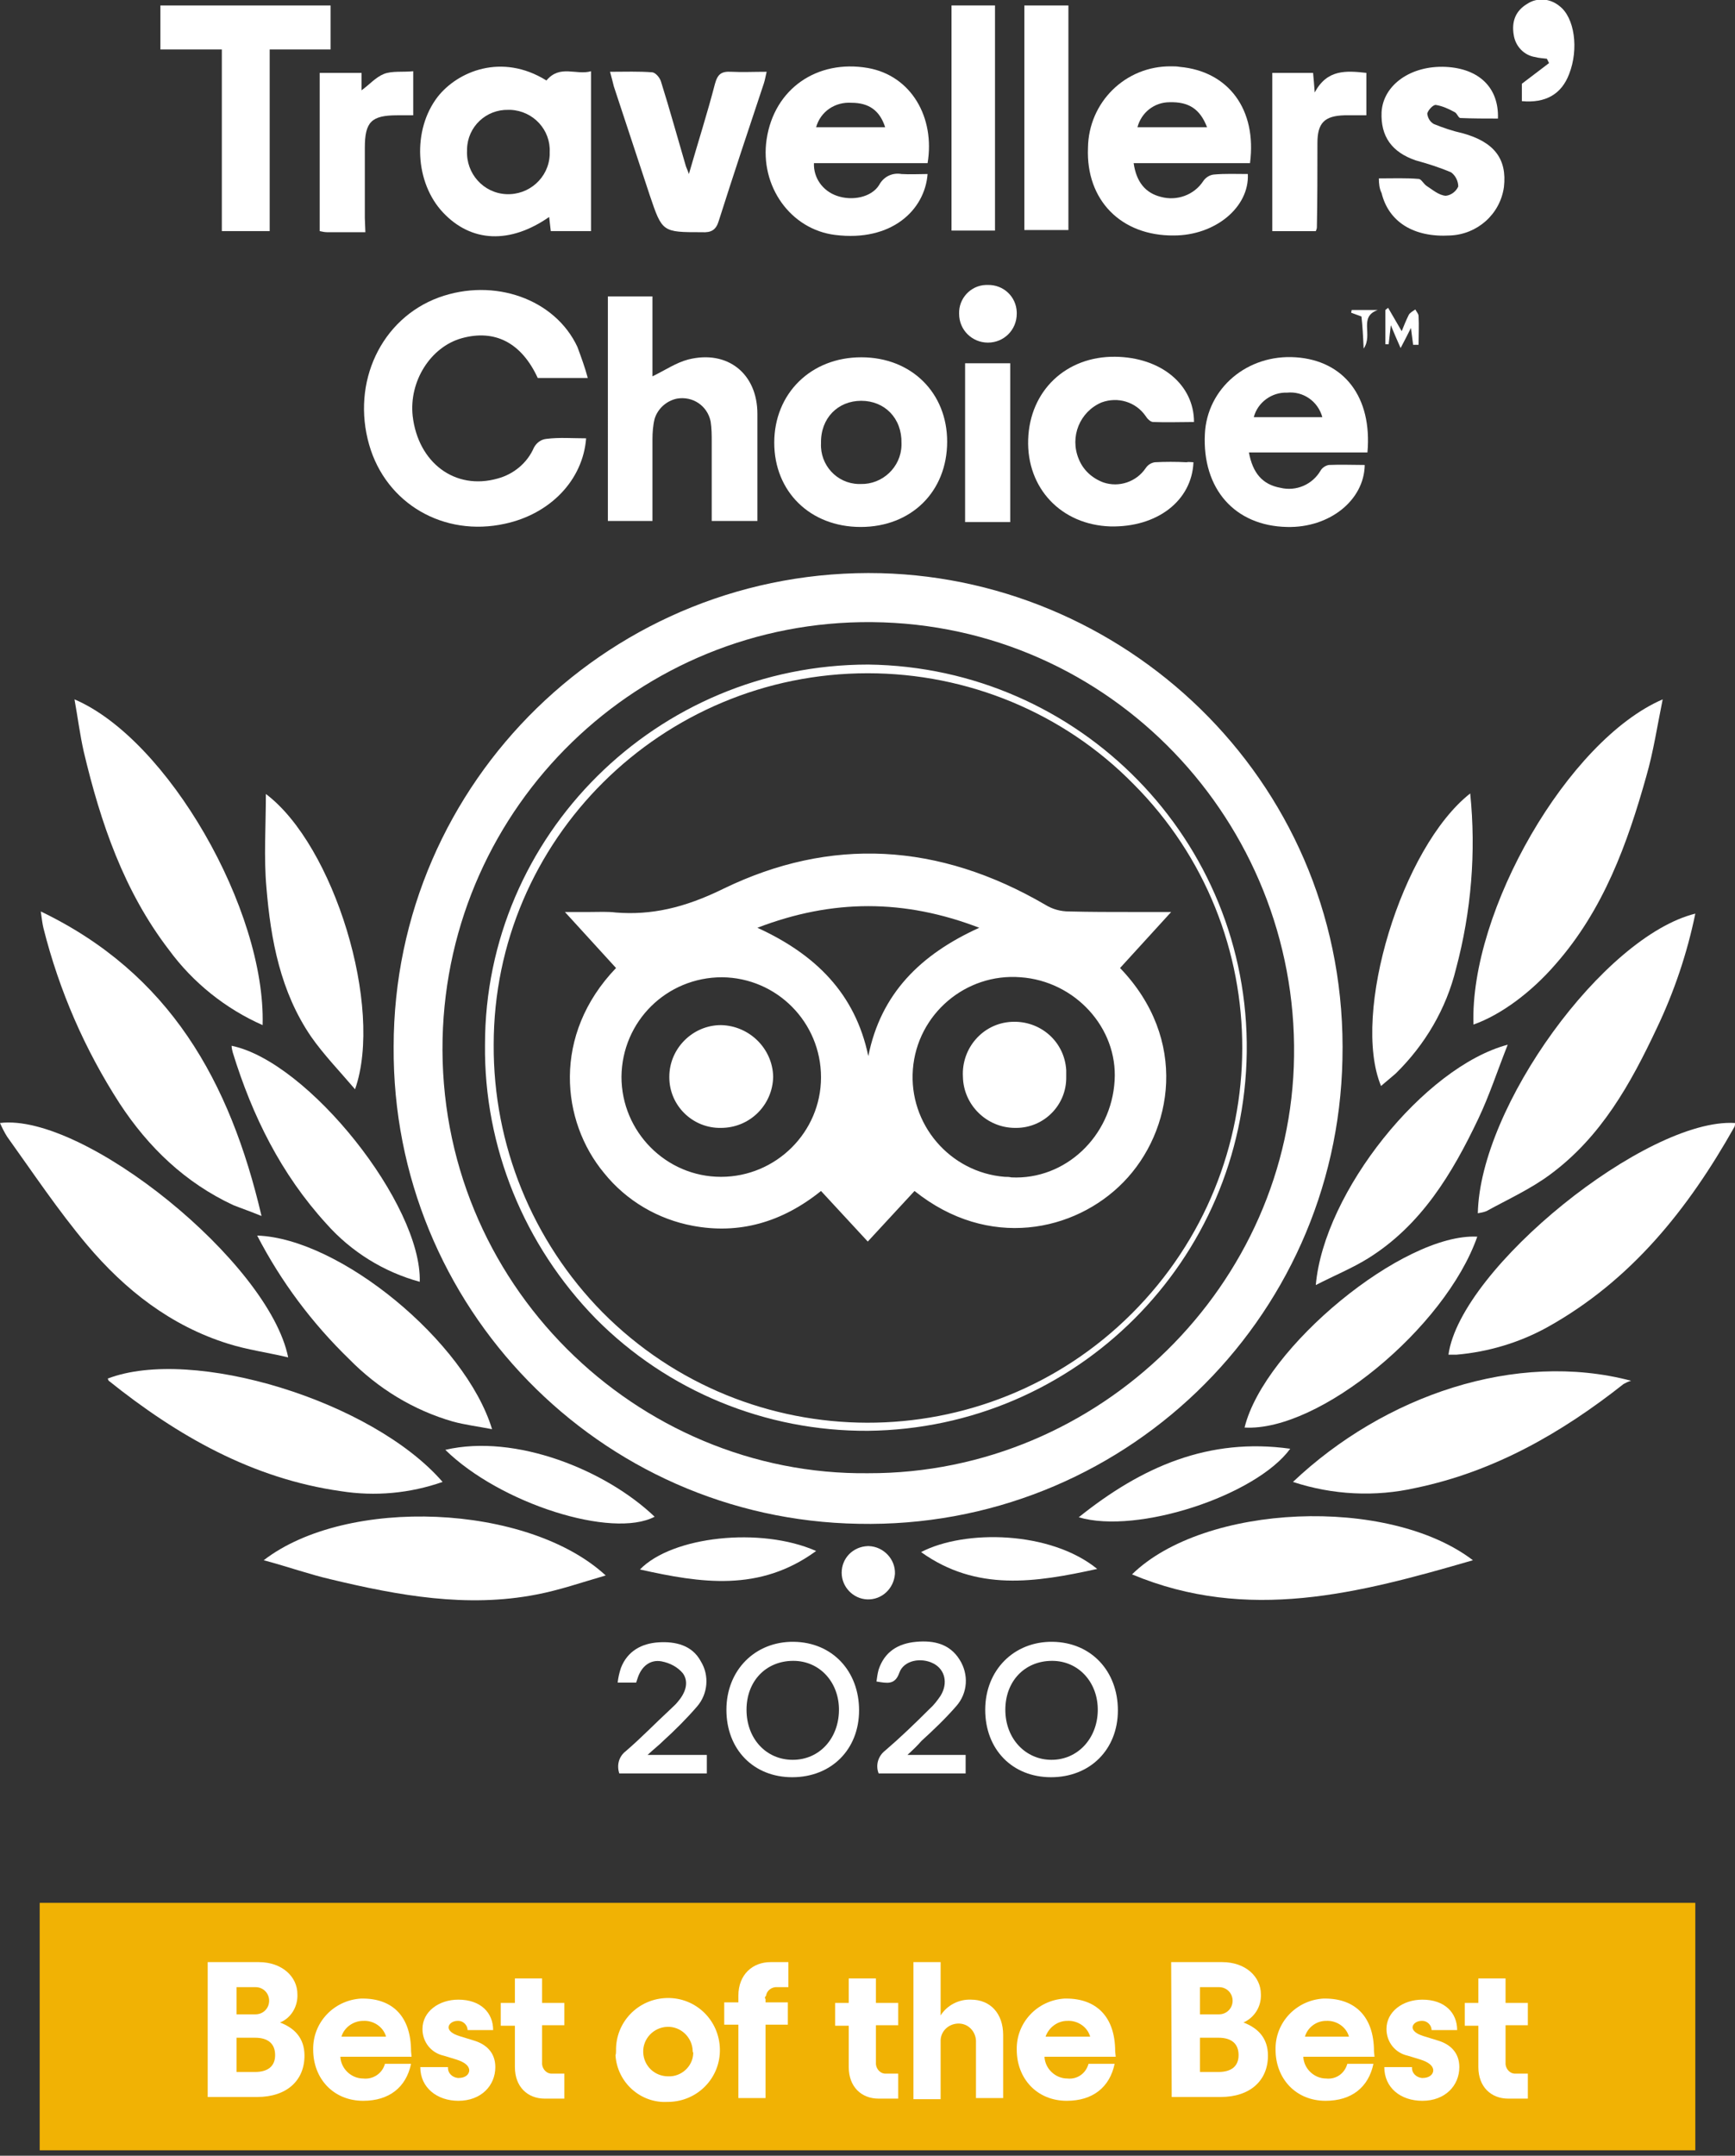
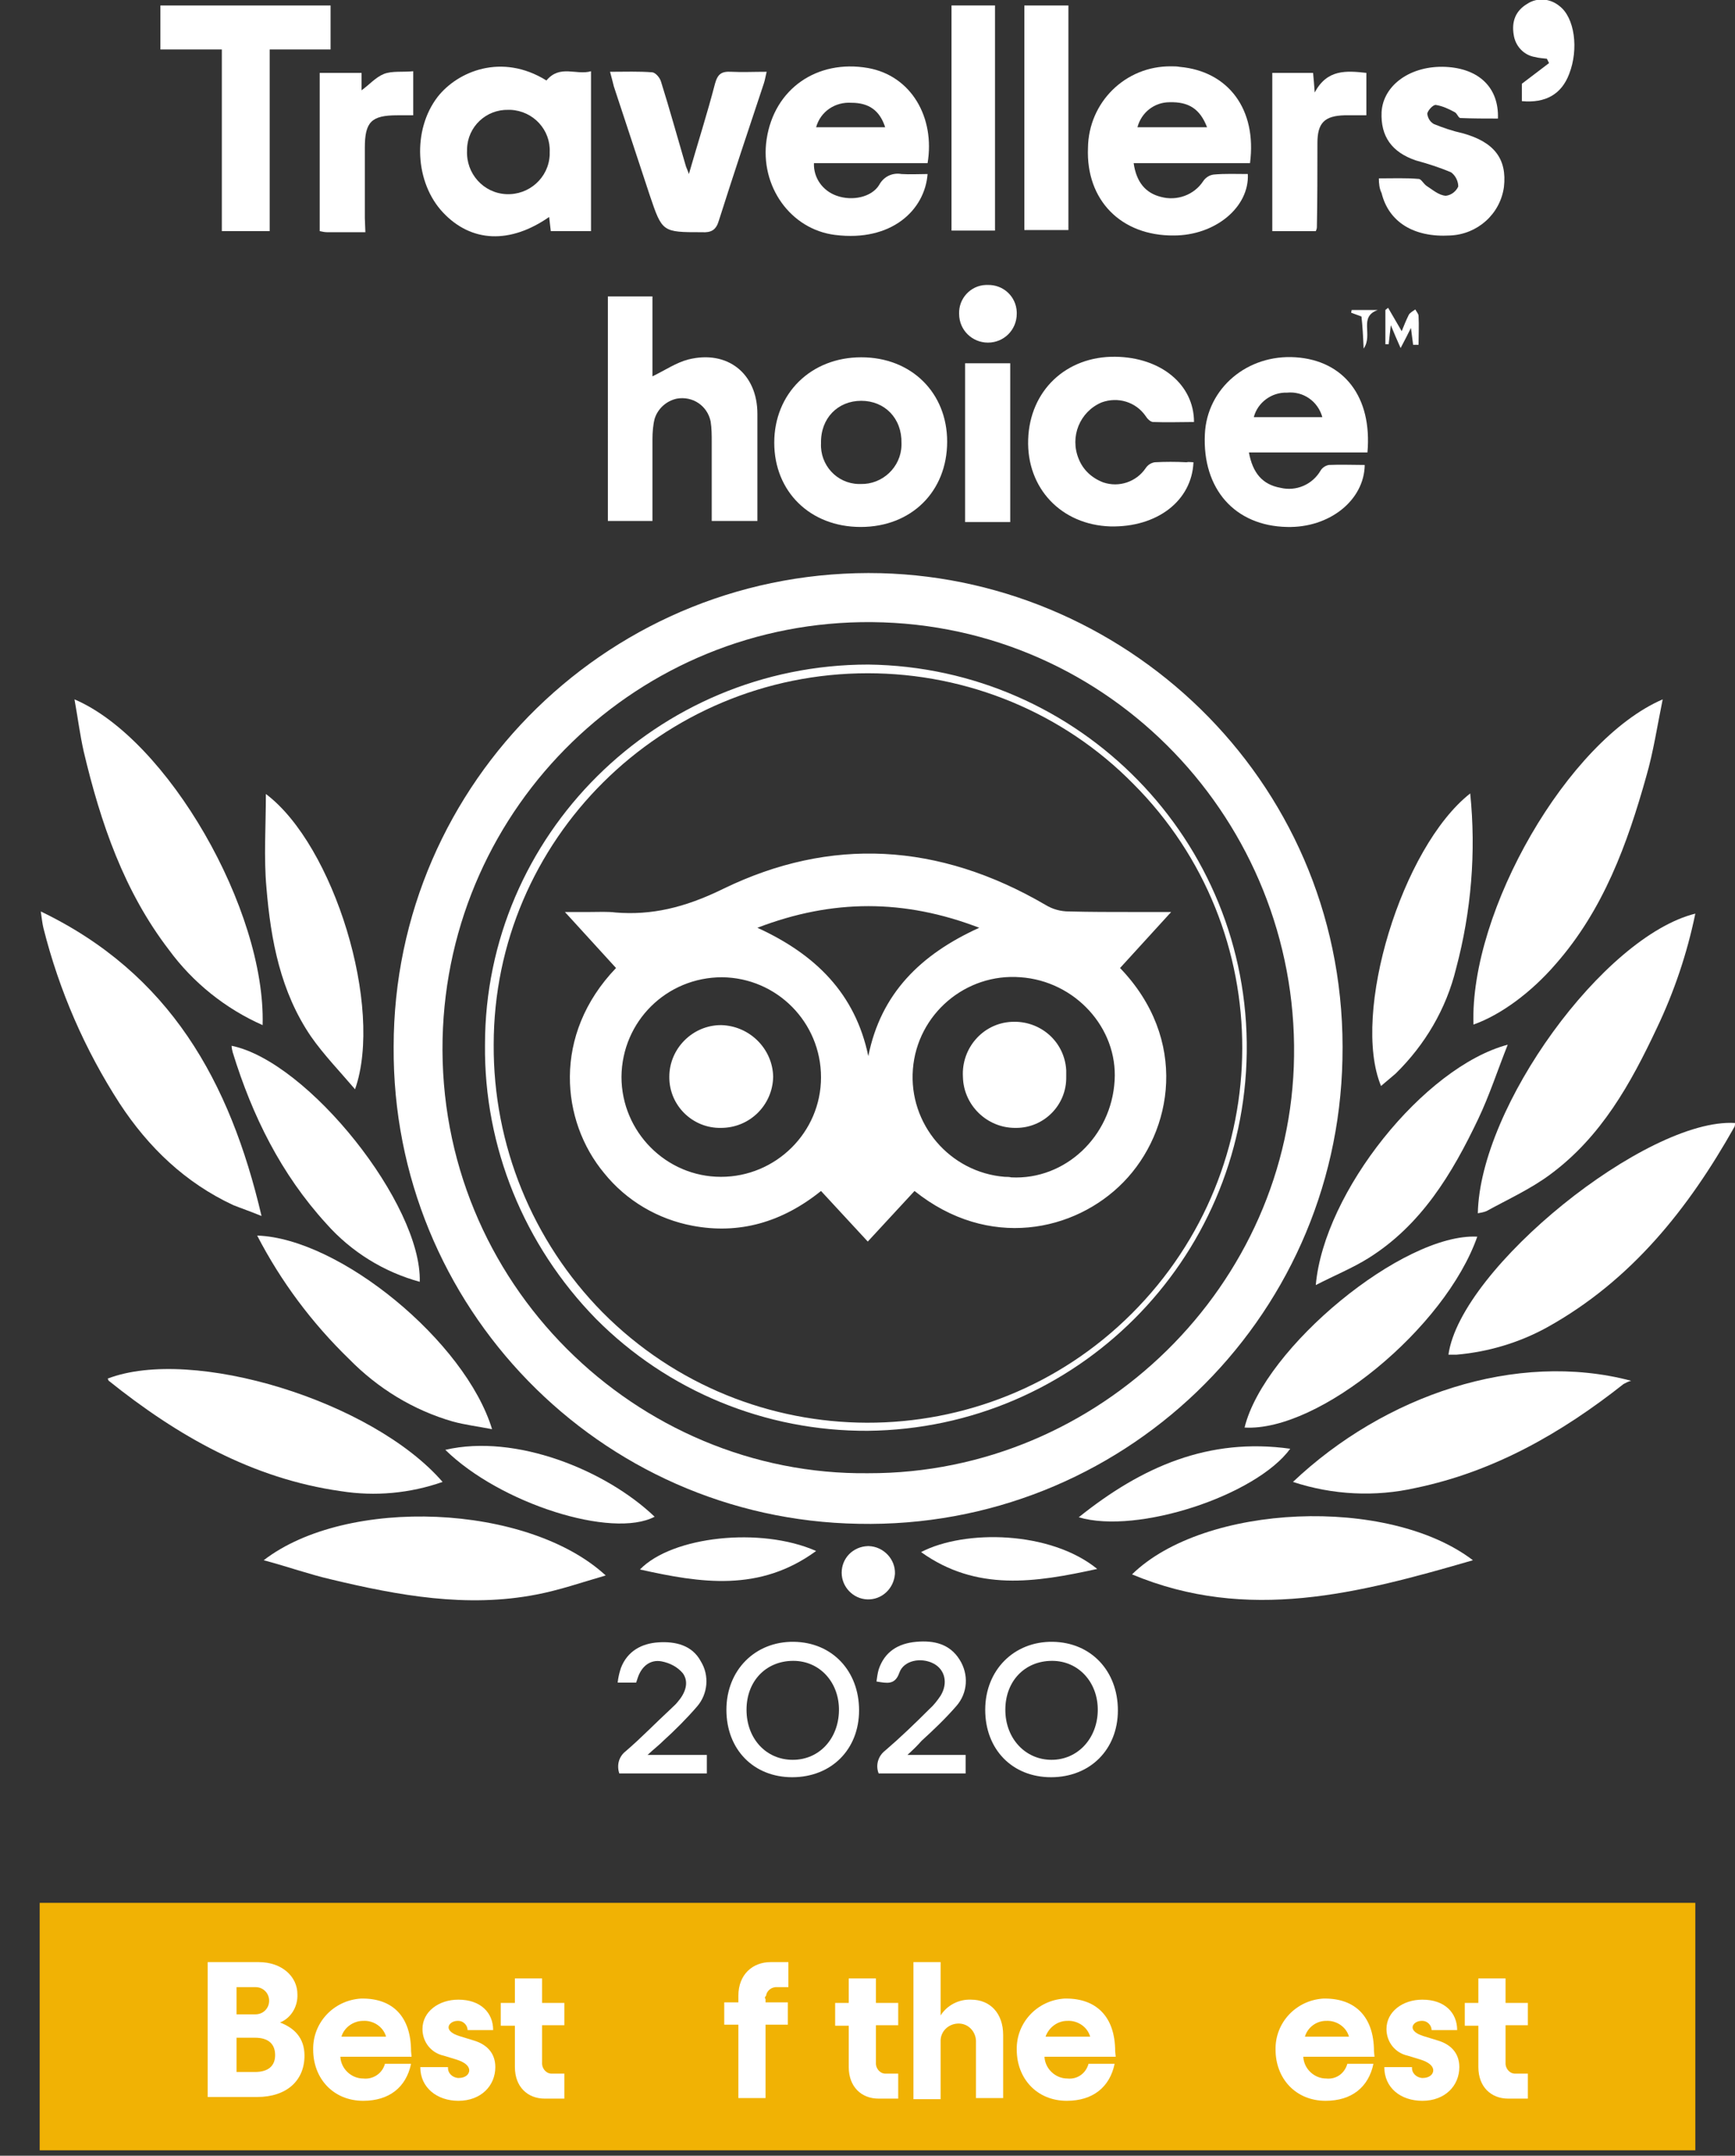
<svg xmlns="http://www.w3.org/2000/svg" version="1.1" id="Capa_1" x="0px" y="0px" viewBox="0 0 319.1 396.4" style="enable-background:new 0 0 319.1 396.4;" xml:space="preserve">
  <rect x="0" y="0" width="319.1" height="396.4" fill="#333333" stroke="none" />
  <style type="text/css">
	.st0{fill:#FFFFFF;}
	.st1{fill:#F1B204;}
</style>
  <g id="Capa_2_00000152985880436569060720000005993867341762742197_">
    <g id="Capa_1-2">
      <path class="st0" d="M145.7,326.8c-7.1,0-12.1-5.1-12.1-12.4s5.3-12.6,12.4-12.5s12,5.4,12,12.6S152.9,326.8,145.7,326.8z     M145.9,305.4c-5,0-8.6,3.7-8.6,9s3.6,9.2,8.5,9.2s8.4-3.9,8.5-9C154.4,309.4,150.8,305.4,145.9,305.4z" />
      <path class="st0" d="M193.3,326.8c-7.1,0-12.1-5.1-12.1-12.4s5.3-12.6,12.4-12.5s12,5.4,12,12.6S200.5,326.8,193.3,326.8z     M193.5,305.4c-5,0-8.6,3.7-8.6,9s3.7,9.2,8.5,9.2s8.4-3.9,8.5-9C202,309.4,198.4,305.4,193.5,305.4z" />
      <path class="st0" d="M130,322.7v3.4h-16.1c-0.5-1.5-0.1-3.1,1.2-4.1c2.8-2.4,5.4-5.1,8.1-7.6c0.5-0.5,1-0.9,1.4-1.4    c1.4-1.6,2.2-3.6,1-5.3c-1-1.2-2.4-1.9-3.9-2.2c-2.1-0.4-3.7,0.9-4.4,3l-0.3,0.9h-3.4c0.1-0.9,0.3-1.8,0.6-2.7    c1.2-3.1,3.8-4.5,6.9-4.7s6.2,0.5,7.8,3.5c1.6,2.6,1.3,6-0.7,8.3c-1.9,2.2-4,4.3-6.2,6.3c-0.8,0.8-1.6,1.4-2.9,2.6L130,322.7z" />
      <path class="st0" d="M166.9,322.7h10.7v3.4h-16c-0.6-1.5-0.1-3.2,1.2-4.2c2.8-2.4,5.5-5,8.1-7.6c0.8-0.7,1.5-1.6,2.1-2.5    c1.4-2.3,0.8-4.8-1.3-5.9c-2.3-1.2-5.5-0.6-6.3,1.7s-2.3,1.9-4.2,1.6c0.1-0.7,0.2-1.5,0.4-2.2c1.1-3.3,3.6-4.8,6.9-5.1    s6.2,0.4,8,3.3c1.7,2.7,1.5,6.1-0.6,8.5c-2,2.3-4.2,4.4-6.4,6.4C168.8,320.9,168.1,321.6,166.9,322.7z" />
      <path class="st0" d="M213.6,168.5L205,178c12.6,12.6,10.3,29.4,1.1,38.8c-8.9,9.1-24.6,12.2-37.9,1.1l-8.6,9.3    c-2.9-3.2-5.7-6.2-8.7-9.3c-6.9,5.8-14.6,8.4-23.5,6.7c-6.2-1.2-11.8-4.5-15.8-9.4c-7.5-9-9.6-24.9,2.7-37.1l-8.7-9.5    c3,0,5.3-0.2,7.6,0c7.2,0.6,13.6-1.2,20.2-4.4c19.8-9.6,39.4-8.1,58.4,3c1.4,0.8,3,1.3,4.7,1.3C202,168.6,207.4,168.5,213.6,168.5    z M114.3,198c0,10.1,8.2,18.4,18.3,18.4c10.1,0,18.4-8.2,18.4-18.3c0-10.1-8.1-18.3-18.2-18.4C122.6,179.7,114.4,187.8,114.3,198    C114.3,198,114.3,198,114.3,198z M205,198.7c0.6-9.7-7.3-18.3-17.3-19c-10.1-0.8-19,6.8-19.8,16.9c-0.8,10.1,6.8,19,16.9,19.8    c0.4,0,0.8,0,1.2,0.1C195.9,217,204.4,209,205,198.7L205,198.7z M159.7,194.2c2.3-11.5,9.6-18.7,20.4-23.6    c-13.8-5.3-27-5.3-40.8,0C150,175.5,157.3,182.7,159.7,194.2L159.7,194.2z" />
      <path class="st0" d="M132.6,207.4c-5.2,0.1-9.5-4.1-9.5-9.3c0,0,0-0.1,0-0.1c0-5.2,4.3-9.5,9.5-9.5c5.2,0.1,9.5,4.3,9.6,9.5    C142.1,203.2,137.9,207.4,132.6,207.4z" />
      <path class="st0" d="M186.7,207.4c-5.2,0-9.5-4.2-9.6-9.4c-0.3-5.2,3.6-9.8,8.9-10.1s9.8,3.6,10.1,8.9c0,0.4,0,0.8,0,1.2    c0.1,5.2-4.1,9.4-9.2,9.4C186.8,207.4,186.8,207.4,186.7,207.4z" />
      <path class="st0" d="M72.4,192.5c0-48.8,40.4-88.3,89.6-87.1c46.3,1.2,86.1,39.5,84.9,89.4c-1,48.2-40.8,86.4-89,85.4    C110.2,279.4,72.1,240.2,72.4,192.5z M159.7,270.9c42.6,0.1,77.8-34.8,78.3-76.7c0.6-42.9-33.6-79.4-77.6-79.8    c-42.8-0.4-78,33.7-79,76.6C80.4,236,117.2,271.4,159.7,270.9z" />
-       <path class="st0" d="M107.8,80.6c-0.6,7.7-6.6,13.9-14.9,15.7c-11.3,2.5-21.9-3.7-25-14.5c-3.3-11.5,2.2-23.2,12.8-27.1    c10.2-3.7,21.4,0.3,25.5,9.1c0.7,1.9,1.4,3.8,1.9,5.7h-9.2c-3-6.5-7.9-9-14-7.3c-5.7,1.6-9.7,7.9-9,14.3c1,8.6,7.8,13.7,15.6,11.5    c3-0.8,5.5-2.9,6.7-5.7c0.5-0.9,1.3-1.5,2.3-1.6C102.9,80.4,105.2,80.6,107.8,80.6z" />
      <path class="st0" d="M271.8,223.1c0.4-19.6,23.1-50.9,40-55.1c-1.5,7.3-3.9,14.4-7.1,21.1c-4.8,10.2-10.2,19.9-19.5,26.8    c-3.6,2.7-7.8,4.6-11.8,6.8C272.9,222.9,272.4,223,271.8,223.1z" />
-       <path class="st0" d="M53,249.6c-3.8-0.9-7.5-1.4-11-2.5c-10.6-3.3-19-9.9-26-18.2c-5.3-6.3-9.9-13.2-14.7-19.9    c-0.5-0.8-0.9-1.6-1.3-2.5C15.4,204.6,49.5,232.1,53,249.6z" />
      <path class="st0" d="M7.5,167.6c23.7,11.4,34.8,31.2,40.6,56c-2.2-0.9-3.7-1.4-5.2-2c-8.8-4.1-15.6-10.6-20.9-18.7    C15.6,193,10.9,182.2,8,170.7C7.8,169.9,7.7,169,7.5,167.6z" />
      <path class="st0" d="M271,188.4c-0.7-20.9,17.4-52.3,34.8-59.8c-1,4.9-1.7,9.6-3,14.1c-3.5,12.5-7.9,24.6-16.7,34.6    C281.7,182.4,276.1,186.6,271,188.4z" />
      <path class="st0" d="M319.1,206.5c0,0.2,0,0.5-0.1,0.7c-8.5,15.1-19,28.3-34.5,36.9c-5.1,2.8-10.8,4.5-16.6,5c-0.5,0-1,0-1.5,0    C268.6,233.2,302.9,205.5,319.1,206.5z" />
      <path class="st0" d="M48.3,188.5c-6.8-3-12.8-7.8-17.2-13.8c-8.3-10.8-12.6-23.4-15.7-36.5c-0.7-3.1-1.1-6.3-1.7-9.6    C30.8,135.9,48.9,167.3,48.3,188.5z" />
      <path class="st0" d="M237.8,272.5c16.8-15.9,41-24.2,62.2-18.6c-0.5,0.1-1,0.4-1.4,0.6c-11.4,9-23.8,16.1-38.2,19.1    C252.9,275.3,245.1,274.9,237.8,272.5z" />
      <path class="st0" d="M81.4,272.5c-6,2.1-12.4,2.7-18.7,1.7C46.4,271.9,32.6,264,20,253.9c-0.1-0.1-0.1-0.3-0.2-0.4    C35.4,247.5,68.5,257.6,81.4,272.5z" />
      <path class="st0" d="M100.5,14.8c2.5-3,5.5-0.9,8.2-1.7v29.4h-7.4c-0.1-0.8-0.2-1.7-0.3-2.6c-7.2,5-14.3,4.7-19.5-0.8    s-5.7-15.2-1-21.3C84.2,13.1,92.3,9.7,100.5,14.8z M101.1,28c0.2-4.1-3-7.6-7.2-7.8c-0.1,0-0.3,0-0.4,0c-4.1-0.1-7.5,3.1-7.6,7.2    c0,0.1,0,0.2,0,0.3c-0.2,4.2,3,7.8,7.2,8s7.8-3,8-7.2C101.1,28.3,101.1,28.1,101.1,28z" />
      <path class="st0" d="M111.8,54.5h8.2v14.7c2.3-1.1,4.3-2.5,6.6-3.1c7.2-1.8,12.7,2.6,12.7,10c0,6.5,0,13,0,19.7h-8.4    c0-4.9,0-9.7,0-14.5c0-1.3,0-2.5-0.2-3.8c-0.6-2.9-3.3-4.7-6.2-4.2c-1.9,0.4-3.5,1.8-4.1,3.7c-0.3,1.2-0.4,2.5-0.4,3.8    c0,5,0,9.9,0,15h-8.2L111.8,54.5z" />
      <path class="st0" d="M48.5,286.9c15.3-11.8,48.6-10.4,62.9,2.8c-4.5,1.3-8.5,2.7-12.7,3.5c-12.8,2.5-25.4,0.2-37.9-2.8    C56.9,289.5,53,288.1,48.5,286.9z" />
      <path class="st0" d="M270.9,286.9c-21,6.1-41.4,11.5-62.7,2.6C221.5,276.5,255.3,275,270.9,286.9z" />
      <path class="st0" d="M170.6,30h-20.9c-0.1,2.7,1.6,5.1,4.2,6c2.8,1,6.4,0.3,7.8-2c0.8-1.5,2.4-2.3,4.1-2c1.6,0.1,3.2,0,4.8,0    c-0.5,6.6-6.6,12.5-17,11.2c-8.2-1-13.9-9-12.6-17.6c1.4-9.3,9.3-14.7,18.6-13.1C167.6,13.9,172,21.6,170.6,30z M162.8,23.4    c-1-3.1-3-4.5-6.2-4.5c-3-0.2-5.7,1.6-6.5,4.5H162.8z" />
      <path class="st0" d="M229.9,30h-21.4c0.5,3.5,2.2,5.5,5,6.2c2.9,0.8,6.1-0.3,7.8-2.9c0.4-0.6,1.1-1.1,1.9-1.2    c2.1-0.2,4.2-0.1,6.3-0.1c0.3,6.1-6,11.3-13.6,11.3c-9.7,0.1-16.2-6.5-15.8-16.1c0.1-8.4,6.9-15.1,15.3-15c0.5,0,1.1,0,1.6,0.1    C225.9,13.1,231.2,20.1,229.9,30z M222,23.4c-1.3-3.4-3.4-4.7-6.9-4.6c-2.8,0-5.2,1.9-5.9,4.6H222z" />
      <path class="st0" d="M229.7,83.2c0.7,3.8,2.5,5.9,5.8,6.5c2.9,0.7,5.9-0.6,7.4-3.2c0.3-0.5,0.9-0.9,1.5-1c2.2-0.1,4.4,0,6.6,0    c-0.1,6.5-6.5,11.6-14.3,11.4c-9.6-0.2-15.6-7-15.1-17.1c0.4-8.4,7.8-14.7,16.7-14.1s14.1,7.3,13.2,17.5H229.7z M243.2,76.7    c-0.8-2.9-3.5-4.8-6.5-4.5c-2.8-0.1-5.4,1.8-6.1,4.5H243.2z" />
      <path class="st0" d="M174.2,81.2c0,9.2-6.6,15.7-15.9,15.7s-15.9-6.5-15.9-15.5s6.7-15.7,16-15.7S174.2,72.3,174.2,81.2z     M158.3,89c4,0.1,7.4-3.1,7.5-7.1c0-0.1,0-0.3,0-0.4c0.1-4.6-3.1-7.8-7.4-7.8s-7.5,3.2-7.4,7.8c-0.2,4,2.9,7.4,6.9,7.5    C157.9,89,158.1,89,158.3,89z" />
      <path class="st0" d="M40.8,9.1H29.5V1h31.3v8.1H49.6v33.4h-8.8V9.1z" />
      <path class="st0" d="M219.5,85c-0.3,7.1-6.7,12-15.3,11.8c-9-0.3-15.4-7-15.1-16s7-15.3,16-15.2c8.4,0.1,14.5,5.1,14.5,12    c-2.5,0-5,0.1-7.5,0c-0.5,0-1.1-0.6-1.4-1.1c-1.8-2.6-5.1-3.6-8.1-2.5c-4,1.7-5.9,6.3-4.2,10.4c0.8,2,2.4,3.5,4.5,4.3    c2.9,1,6.1-0.1,7.8-2.6c0.4-0.6,1-1,1.7-1.1c1.9-0.1,3.9-0.1,5.8,0C218.6,84.9,219.1,85,219.5,85z" />
      <path class="st0" d="M77.2,235.7c-6.6-1.8-12.6-5.5-17.2-10.7c-8.3-9.1-13.6-19.8-17.2-31.5c-0.1-0.4-0.2-0.8-0.2-1.2    C56.7,195.2,77.6,221.5,77.2,235.7z" />
      <path class="st0" d="M242,236.3c1.5-17.1,19.9-40.1,35.3-44.2c-1.9,4.8-3.4,9.4-5.4,13.6c-4.8,10.1-10.5,19.6-20.3,25.7    C248.7,233.2,245.5,234.5,242,236.3z" />
      <path class="st0" d="M47.3,227.2c15.2,0.5,38.3,19.5,43.2,35.6c-2.6-0.5-5-0.8-7.2-1.4c-7.3-2.1-13.8-6.1-19.1-11.5    C57.4,243.3,51.7,235.7,47.3,227.2z" />
      <path class="st0" d="M228.9,262.5c3.6-14.7,29.2-35.8,42.8-35.1C265.8,244.2,242.6,263.3,228.9,262.5z" />
      <path class="st0" d="M48.9,146c12.5,9.4,21.7,39.2,16.4,54.3c-2.9-3.4-5.8-6.4-8.1-9.7c-5.6-8.2-7.4-17.7-8.2-27.4    C48.5,157.6,48.9,152,48.9,146z" />
      <path class="st0" d="M270.4,145.9c1.1,10.8,0.2,21.7-2.6,32.2c-1.8,7.4-5.7,14-11.1,19.3c-0.9,0.8-1.8,1.5-2.7,2.3    C248.5,186.4,257.8,155.8,270.4,145.9z" />
      <path class="st0" d="M253.6,32.8c2.6,0,5-0.1,7.3,0.1c0.5,0,0.9,0.9,1.5,1.3c1.1,0.7,2.2,1.7,3.5,1.8c1-0.1,1.9-0.8,2.3-1.7    c0-1-0.5-2-1.3-2.6c-2.1-0.9-4.3-1.6-6.5-2.2c-4.4-1.5-6.5-4.4-6.3-8.9c0.3-5,5.4-8.6,11.8-8.3c6.1,0.3,9.8,3.8,9.6,9.5    c-2.3,0-4.6,0-6.9-0.1c-0.4,0-0.6-0.9-1.1-1.1c-1.1-0.6-2.2-1.1-3.4-1.3c-0.5-0.1-1.5,1-1.6,1.6c0.1,0.8,0.5,1.5,1.2,1.9    c1.7,0.7,3.5,1.3,5.3,1.7c5.8,1.6,8.2,4.7,7.6,9.9c-0.7,5-4.9,8.7-9.9,8.9c-6.7,0.4-11.3-2.5-12.6-7.8    C253.7,34.7,253.6,33.8,253.6,32.8z" />
      <path class="st0" d="M112.2,13.2c2.8,0,5.3-0.1,7.8,0.1c0.6,0.1,1.4,1,1.6,1.8c1.6,5.1,3,10.2,4.5,15.3c0.1,0.4,0.3,0.7,0.6,1.6    c1.7-5.9,3.4-11.2,4.8-16.6c0.5-1.8,1.2-2.3,3-2.2c2,0.1,4.1,0,6.5,0c-0.2,0.8-0.3,1.5-0.5,2.1c-2.8,8.4-5.6,16.8-8.3,25.3    c-0.5,1.7-1.4,2.2-3.1,2.1c-7.3,0-7.3,0-9.6-6.8c-2.2-6.7-4.4-13.3-6.6-20C112.7,15.1,112.5,14.3,112.2,13.2z" />
      <path class="st0" d="M196.5,1v41.3h-8.1V1H196.5z" />
      <path class="st0" d="M183,42.4h-8V1h8V42.4z" />
      <path class="st0" d="M251.3,13.4v7.8c-1.4,0-2.7,0-4,0c-3.7,0.1-5,1.4-5,5.1c0,5.2,0,10.3-0.1,15.5c0,0.2-0.1,0.5-0.2,0.7H234    V13.4h7.5c0.1,1.1,0.2,2.1,0.3,3.6C244.1,12.7,247.6,13,251.3,13.4z" />
      <path class="st0" d="M67.2,42.7c-2.6,0-4.8,0-7,0c-0.5,0-0.9-0.1-1.4-0.2V13.4h7.7v3.2c1.4-1,2.6-2.4,4.1-3s3.5-0.3,5.4-0.5v8.1    h-2.9c-4.8,0-6,1.2-6,6c0,4.3,0,8.6,0,12.9L67.2,42.7z" />
      <path class="st0" d="M198.4,279c11.6-9.3,23.9-14.7,38.9-12.6C231,275,209.2,282.2,198.4,279z" />
      <path class="st0" d="M81.9,266.6c12.9-3,29.5,3.7,38.5,12.3C112.6,283,92,276.5,81.9,266.6z" />
      <path class="st0" d="M185.8,96h-8.3V66.8h8.3V96z" />
      <path class="st0" d="M201.8,288.5c-11.4,2.5-22.2,4.2-32.4-3.1C177.5,281.2,193.2,281.5,201.8,288.5z" />
      <path class="st0" d="M150.1,285.2c-10.4,7.6-21.2,5.9-32.4,3.4C123.6,282.5,139.9,280.7,150.1,285.2z" />
      <path class="st0" d="M279.9,18.6v-3.2l5-3.8l-0.4-0.8c-0.7-0.1-1.4-0.1-2.1-0.3c-2.1-0.3-3.7-2-4-4.1c-0.4-2.4,0.3-4.4,2.5-5.7    c1.8-1.2,4.2-1,5.9,0.4c2.8,2.1,3.6,7.9,1.8,12.5C287.2,17.3,284.3,19,279.9,18.6z" />
      <path class="st0" d="M181.6,52.4c2.9-0.1,5.3,2.1,5.4,5c0,0.1,0,0.2,0,0.3c0,2.9-2.3,5.3-5.3,5.3c-2.9,0-5.3-2.3-5.3-5.3    c-0.1-2.8,2.1-5.2,4.9-5.3C181.4,52.4,181.5,52.4,181.6,52.4z" />
      <path class="st0" d="M159.5,294.1c-2.6-0.1-4.7-2.3-4.7-4.9c0-2.7,2.1-4.8,4.8-4.9c0.1,0,0.2,0,0.2,0c2.7,0.1,4.9,2.4,4.8,5.1    C164.4,292.1,162.2,294.2,159.5,294.1z" />
      <path class="st0" d="M257.6,64c-0.7-1.6-1.2-2.7-1.8-4.2l-0.4,3.5h-0.6V57l0.5-0.4l2.5,4.3c0.4-1,0.8-2,1.3-3    c0.2-0.4,0.8-0.7,1.2-1c0.2,0.4,0.6,0.8,0.6,1.2c0.1,1.8,0,3.5,0,5.3h-1l-0.4-3.1C258.9,61.5,258.4,62.5,257.6,64z" />
      <path class="st0" d="M253.4,57c-3.6,1.3-0.8,4.5-2.6,7.1c-0.1-2.3-0.2-4.1-0.4-5.9l-1.9-0.7l0.1-0.5H253.4z" />
      <path class="st0" d="M159.6,263.1c-18.8,0.1-36.8-7.3-50-20.6C96.4,229,89,210.9,89.2,192.1c0-38.5,31.6-69.9,70.5-69.9l0,0    c38.9,0.5,70.1,32.4,69.6,71.3C228.8,231.8,197.9,262.7,159.6,263.1L159.6,263.1z M159.6,123.8L159.6,123.8    c-37.9,0-68.8,30.6-68.8,68.3c-0.1,18.4,7.1,36.1,20,49.2c26.8,27,70.5,27.1,97.4,0.2s27.1-70.5,0.2-97.4    C195.6,131.1,178,123.8,159.6,123.8L159.6,123.8z M159.6,228.3L151,219c-7.2,5.8-15.1,8-23.6,6.4c-6.4-1.2-12.2-4.6-16.3-9.7    c-7.9-9.5-9.6-25.4,2.2-37.7l-9.4-10.3h1.8c1,0,1.9,0,2.7,0c1.8,0,3.3-0.1,4.9,0.1c6.4,0.5,12.5-0.8,19.8-4.4    c19.6-9.5,39.5-8.5,59.2,3c1.3,0.8,2.8,1.2,4.3,1.2c3.9,0.1,7.7,0.1,11.9,0.1h5.1h1.8l-9.4,10.3c12.6,13.1,9.8,30,0.6,39.4    c-8.9,9.1-24.8,12.5-38.4,1.6L159.6,228.3z M151.1,216.7l8.5,9.2l8.5-9.2l0.6,0.5c12.9,10.9,28.3,7.7,36.8-1    c8.7-9,11.3-25.2-1.1-37.7l-0.5-0.6l7.9-8.7h-3.2c-4.1,0-8,0-11.9-0.1c-1.8-0.1-3.5-0.6-5.1-1.4c-19.2-11.2-38.6-12.2-57.7-3    c-7.6,3.6-14,5-20.7,4.5c-1.6-0.1-3.2-0.1-4.8-0.1h-0.9l8,8.7l-0.6,0.5c-11.7,11.7-10.2,27-2.6,36c3.9,4.8,9.3,8,15.3,9.1    c8.2,1.6,15.9-0.6,22.9-6.5L151.1,216.7z" />
      <rect x="7.3" y="349.9" class="st1" width="304.5" height="45.5" />
      <path class="st0" d="M38.1,360.8h9.5c4.3,0,7.1,2.7,7.1,5.9c0.1,2.3-1.2,4.4-3.2,5.2c2.6,1,4.5,2.8,4.5,6.1c0,4.6-3.3,7.6-8.7,7.6    h-9.1V360.8z M47,370.4c1.4,0,2.5-1.1,2.5-2.5s-1.1-2.5-2.5-2.5h-3.5v5H47z M46.9,381c2.3,0,3.7-1,3.7-3.1s-1.3-3.2-3.7-3.2h-3.4    v6.3L46.9,381z" />
      <path class="st0" d="M75.7,378.2H62.6c0.1,2.2,2,4,4.2,4c1.8,0.2,3.5-0.9,4-2.7h4.8c-0.9,4.3-4,6.8-8.8,6.8    c-5.5,0-9.2-4.1-9.2-9.4c-0.1-5,3.8-9.1,8.8-9.4h0.3c5.5,0,8.9,3.3,8.9,9.7L75.7,378.2z M62.8,374.5H71c-0.5-1.8-2.3-3-4.2-2.9    C65,371.6,63.3,372.8,62.8,374.5L62.8,374.5z" />
      <path class="st0" d="M77.3,380.1h5.1c-0.1,1.1,0.8,1.9,1.8,2h0.2c1.1,0,1.9-0.6,1.9-1.4s-0.8-1.5-2.4-2l-2.3-0.7    c-2.3-0.5-3.9-2.5-3.9-4.9c0-3.2,3-5.4,6.6-5.4c4.1,0,6.4,2.4,6.4,5.6H86c0-0.9-0.8-1.7-1.7-1.7c0,0,0,0,0,0h-0.1    c-1,0-1.7,0.6-1.7,1.2s0.7,1.2,2,1.6l2.6,0.8c2.4,0.7,4,2.3,4,4.9c0,3.4-2.6,6.2-6.8,6.2C80.4,386.3,77.3,383.9,77.3,380.1z" />
      <path class="st0" d="M99.7,372.4v6.8c-0.1,1,0.6,2,1.6,2.1c0,0,0,0,0,0h2.5v4.6h-3.6c-3.2,0-5.5-2.2-5.5-5.8v-7.6h-2.6v-4.2h2.6    v-4.5h5v4.5h4.1v4.1L99.7,372.4z" />
-       <path class="st0" d="M113.3,377.1c-0.1-5.3,4.1-9.6,9.4-9.7c5.3-0.1,9.6,4.1,9.7,9.4c0.1,5.3-4.1,9.6-9.4,9.7h-0.2    c-5,0.3-9.3-3.6-9.6-8.6C113.3,377.8,113.3,377.1,113.3,377.1z M127.4,377.1c-0.1-2.5-2.2-4.5-4.7-4.4c-2.5,0.1-4.5,2.2-4.4,4.7    c0.1,2.5,2.1,4.4,4.6,4.4c2.4,0.1,4.5-1.8,4.6-4.2v-0.1C127.4,377.3,127.4,377.2,127.4,377.1z" />
      <path class="st0" d="M140.8,367.6v0.6h4.1v4.1h-4.1v13.5h-5v-13.5h-2.6v-4.1h2.6V367c0-4,2.7-6.2,5.9-6.2h3.3v4.6h-2    c-1-0.1-2,0.6-2.1,1.6c0,0,0,0,0,0l0,0C140.7,367.1,140.6,367.4,140.8,367.6C140.8,367.6,140.8,367.6,140.8,367.6z" />
      <path class="st0" d="M161.1,372.4v6.8c-0.1,1,0.6,2,1.6,2.1c0,0,0,0,0,0h2.5v4.6h-3.6c-3.2,0-5.5-2.2-5.5-5.8v-7.6h-2.5v-4.2h2.5    v-4.5h5v4.5h4.1v4.1L161.1,372.4z" />
      <path class="st0" d="M168,360.8h5v9.8c1.2-1.9,3.4-3,5.6-2.9c3.5,0,5.9,2.5,5.9,6.5v11.6h-5v-10.2c0.1-1.8-1.2-3.4-3-3.5    c-1.8-0.1-3.4,1.2-3.5,3c0,0.1,0,0.1,0,0.2V386h-5L168,360.8z" />
      <path class="st0" d="M205.2,378.2h-13.1c0.1,2.2,2,4,4.2,4c1.8,0.2,3.4-0.9,3.9-2.7h4.8c-0.9,4.3-4,6.8-8.8,6.8    c-5.5,0-9.2-4.1-9.2-9.4c-0.1-5,3.8-9.1,8.8-9.4h0.3c5.5,0,9,3.3,9,9.7L205.2,378.2z M192.3,374.5h8.2c-0.5-1.8-2.3-3-4.2-2.9    C194.5,371.6,192.9,372.8,192.3,374.5L192.3,374.5z" />
-       <path class="st0" d="M215.4,360.8h9.4c4.3,0,7.1,2.7,7.1,5.9c0.1,2.3-1.2,4.3-3.2,5.2c2.6,1,4.5,2.8,4.5,6.1    c0,4.6-3.3,7.6-8.7,7.6h-9L215.4,360.8z M224.2,370.4c1.4,0,2.5-1.1,2.5-2.5s-1.1-2.5-2.5-2.5h-3.5v5H224.2z M224.1,381    c2.3,0,3.7-1,3.7-3.1s-1.3-3.2-3.7-3.2h-3.4v6.3L224.1,381z" />
      <path class="st0" d="M252.8,378.2h-13.1c0.1,2.2,2,4,4.2,4c1.8,0.2,3.4-0.9,3.9-2.7h4.8c-0.9,4.3-4,6.8-8.8,6.8    c-5.5,0-9.2-4.1-9.2-9.4c-0.1-5,3.8-9.1,8.8-9.4h0.3c5.5,0,9,3.3,9,9.7L252.8,378.2z M240,374.5h8.1c-0.5-1.8-2.3-3-4.2-2.9    C242.1,371.6,240.5,372.8,240,374.5z" />
      <path class="st0" d="M254.6,380.1h5.1c-0.1,1.1,0.8,1.9,1.8,2h0.2c1.1,0,1.9-0.6,1.9-1.4s-0.8-1.5-2.4-2l-2.3-0.7    c-2.3-0.5-3.9-2.5-3.9-4.9c0-3.2,3-5.4,6.6-5.4c4.1,0,6.4,2.4,6.4,5.6h-4.7c0-0.9-0.8-1.7-1.7-1.7c0,0,0,0,0,0h-0.1    c-1,0-1.7,0.6-1.7,1.2s0.7,1.2,2,1.6l2.6,0.8c2.4,0.7,4,2.3,4,4.9c0,3.4-2.6,6.2-6.8,6.2C257.6,386.3,254.6,383.9,254.6,380.1z" />
      <path class="st0" d="M276.9,372.4v6.8c-0.1,1,0.6,2,1.6,2.1h2.5v4.6h-3.6c-3.2,0-5.5-2.2-5.5-5.8v-7.6h-2.5v-4.2h2.5v-4.5h5v4.5    h4.1v4.1L276.9,372.4z" />
    </g>
  </g>
</svg>